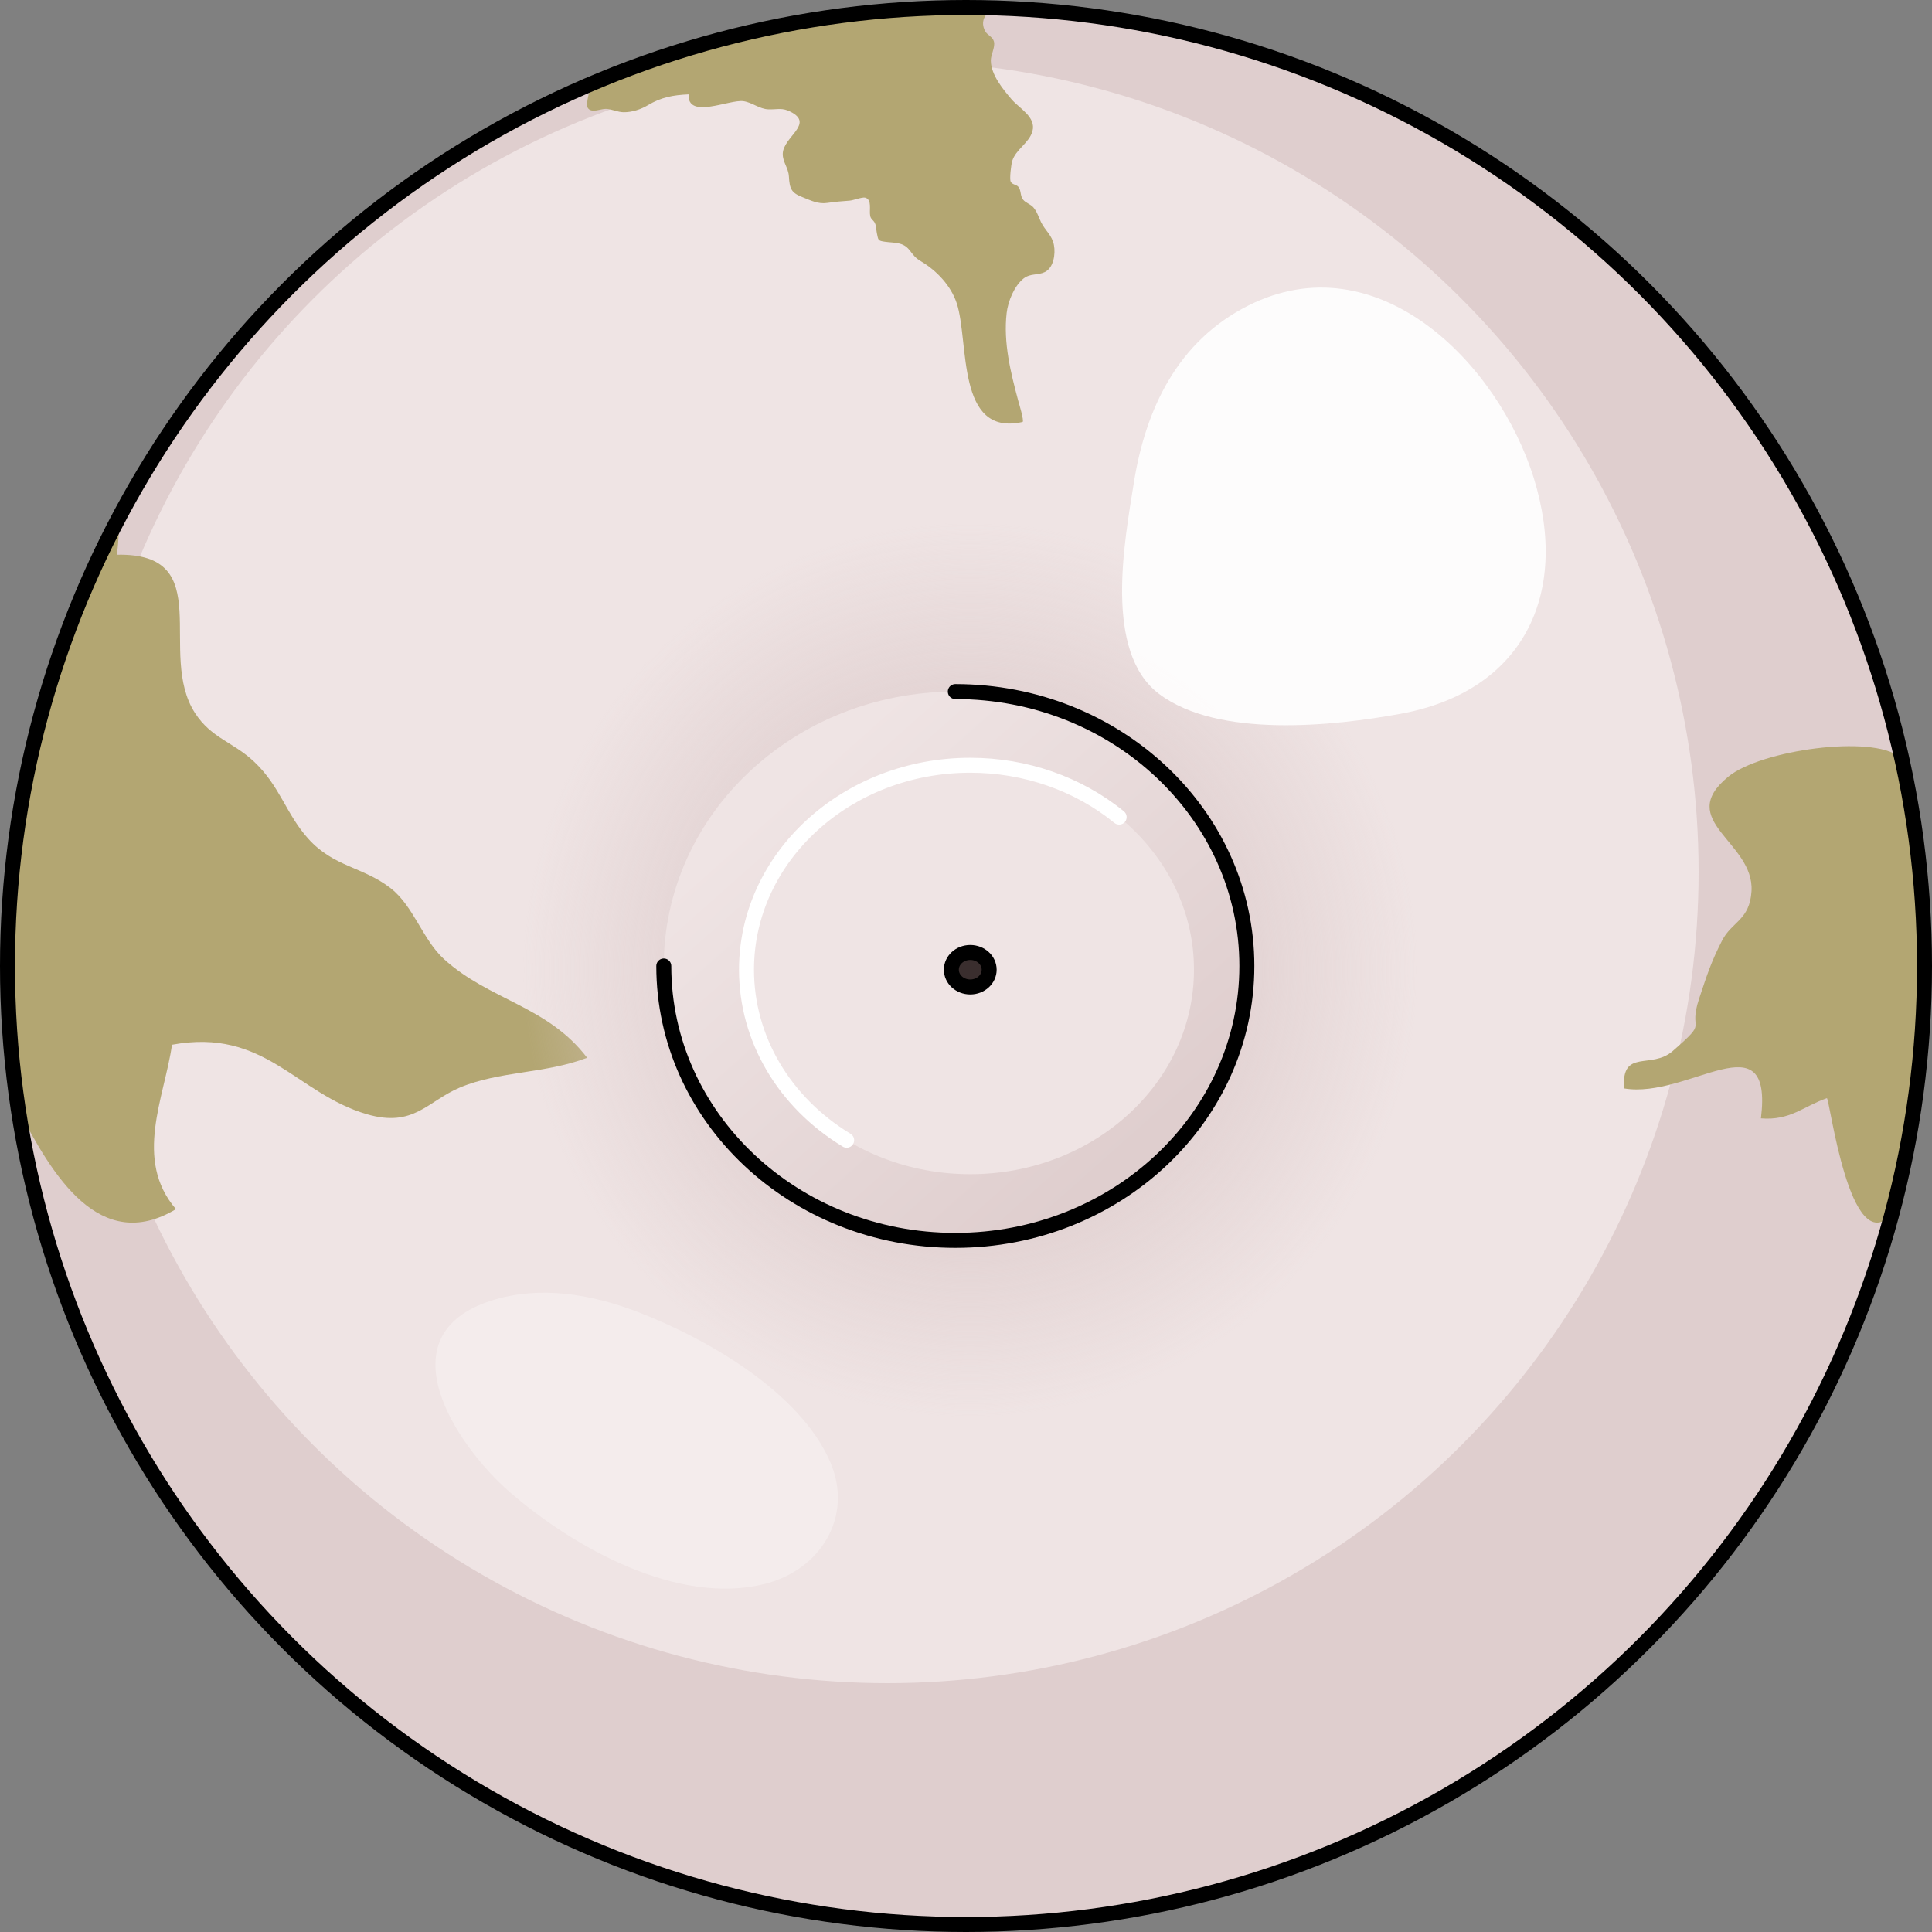
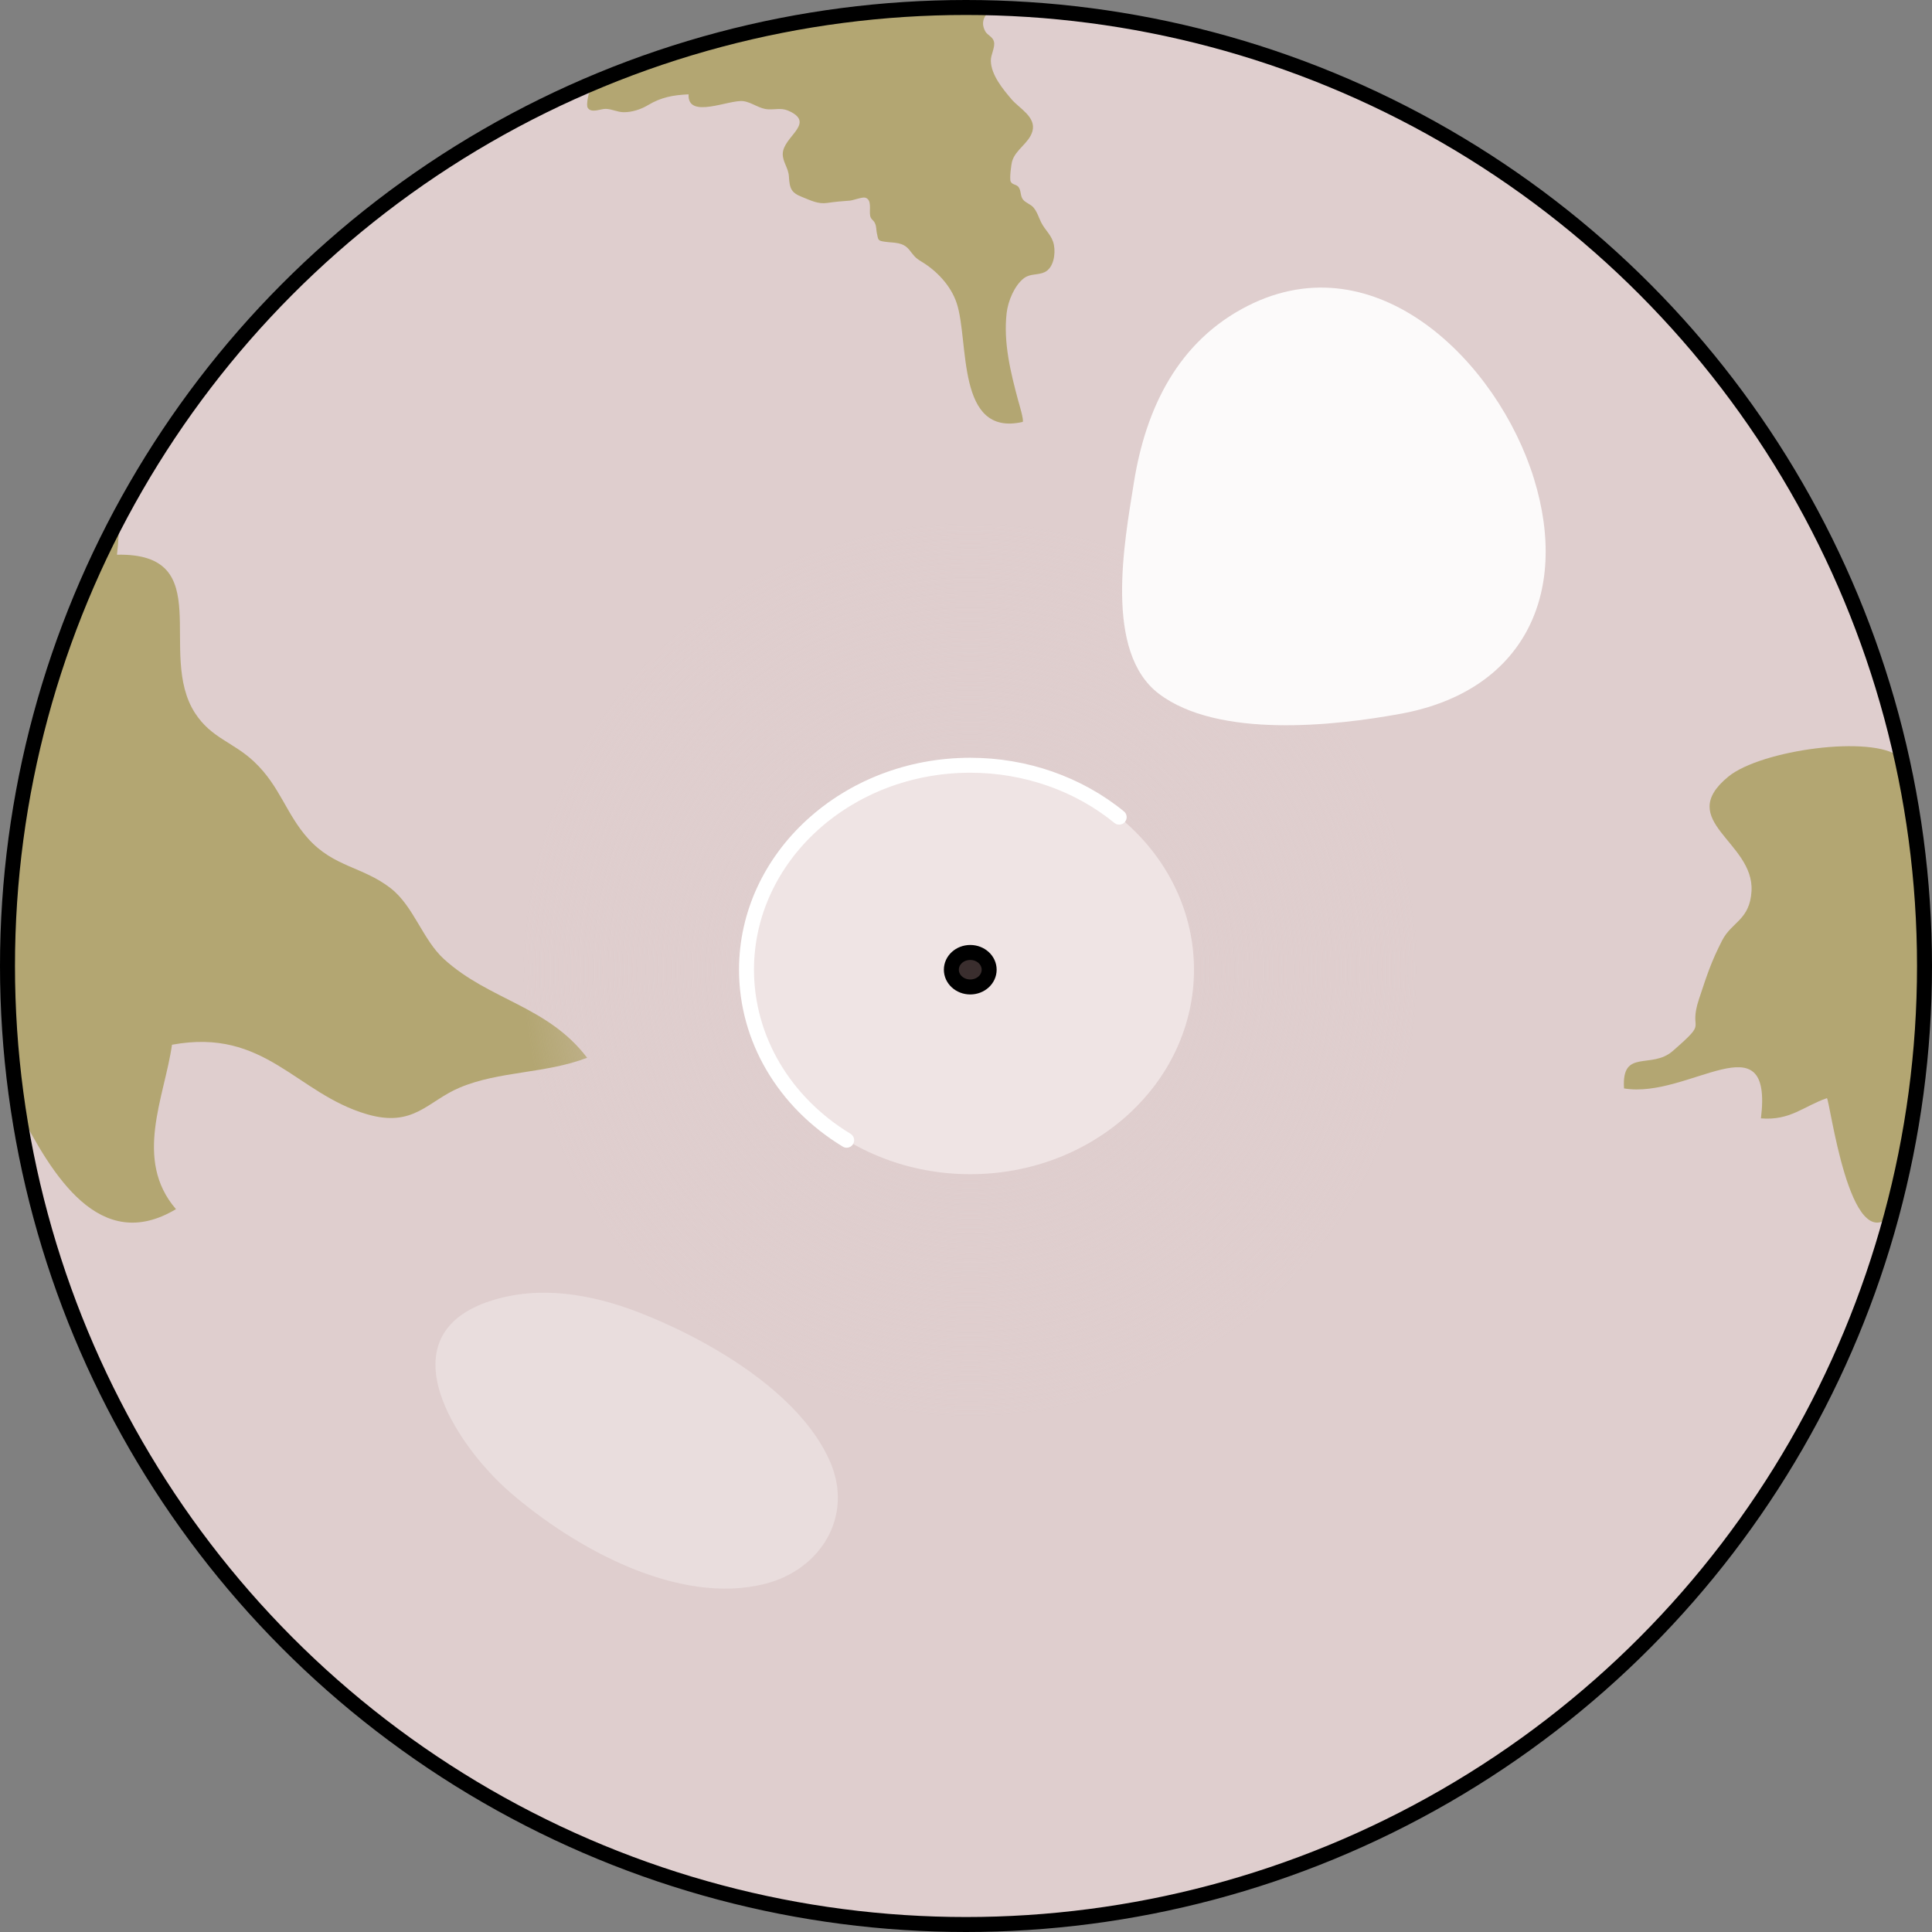
<svg xmlns="http://www.w3.org/2000/svg" version="1.1" id="Layer_1" width="800px" height="800px" viewBox="0 0 129 129" enable-background="new 0 0 129 129" xml:space="preserve">
  <rect x="0" y="0" width="129" height="129" fill="#808080" stroke="none" />
  <g>
    <circle fill="#DFCECE" cx="64.5" cy="64.5" r="64" />
-     <circle fill="#EFE4E4" cx="59.25" cy="58.218" r="54.167" />
    <path fill="#B3A672" d="M29.645,64.04c-1.422-1.293-2.021-3.531-3.554-4.728c-1.866-1.454-3.795-1.405-5.514-3.316   c-1.478-1.646-1.873-3.49-3.591-5.119c-1.402-1.333-2.865-1.573-3.959-3.258c-2.6-3.996,1.553-10.717-5.217-10.581   c0.098-0.784,0.137-1.637,0.146-2.52C3.203,43.464,0.5,53.664,0.5,64.5c0,3.248,0.246,6.438,0.714,9.556   c2.263,4.416,5.443,9.728,10.535,6.679c-2.849-3.309-0.767-7.467-0.265-10.977c6.219-1.149,8.271,3.255,13.018,4.64   c3.123,0.911,4.043-0.868,6.176-1.771c2.665-1.129,5.72-0.925,8.524-2C36.566,67.157,32.671,66.792,29.645,64.04z" />
    <radialGradient id="SVGID_1_" cx="64.784" cy="64.748" r="29.871" gradientUnits="userSpaceOnUse">
      <stop offset="0.464" style="stop-color:#DFCECE" />
      <stop offset="1" style="stop-color:#DFCECE;stop-opacity:0" />
    </radialGradient>
    <circle fill="url(#SVGID_1_)" cx="64.784" cy="64.748" r="29.871" />
    <path fill="#B3A672" d="M126.989,50.691c-0.051-0.047-0.096-0.103-0.148-0.146c-1.82-1.498-9.266-0.473-11.442,1.312   c-3.598,2.955,1.741,4.346,1.55,7.643c-0.114,1.938-1.324,2.045-1.963,3.297c-0.725,1.418-0.984,2.225-1.537,3.889   c-0.777,2.332,0.734,1.318-1.764,3.494c-1.436,1.25-3.424-0.199-3.248,2.494c4.322,0.729,9.965-4.758,9.141,2   c1.96,0.162,2.851-0.814,4.401-1.348c0.182-0.062,1.517,10.838,4.339,7.761c1.416-5.292,2.183-10.849,2.183-16.587   C128.5,59.757,127.969,55.141,126.989,50.691z" />
    <path fill="#B3A672" d="M66.267,0.545C65.678,0.528,65.093,0.5,64.5,0.5c-8.577,0-16.755,1.7-24.231,4.762   c-0.302,0.266-0.727,0.372-0.896,0.801c-0.08,0.2-0.244,0.942-0.133,1.129c0.236,0.394,0.863,0.067,1.211,0.077   c0.412,0.011,0.773,0.219,1.191,0.223c0.543,0.007,1.146-0.185,1.617-0.468c0.891-0.534,1.676-0.676,2.717-0.724   c-0.088,1.699,2.736,0.32,3.666,0.455c0.592,0.088,1.072,0.528,1.668,0.545c0.629,0.019,0.912-0.135,1.5,0.173   c1.561,0.812-0.51,1.661-0.545,2.79c-0.016,0.543,0.379,0.954,0.41,1.51c0.047,0.838,0.162,1.1,0.902,1.389   c0.568,0.225,1.045,0.479,1.668,0.387c0.49-0.072,0.984-0.12,1.48-0.151c0.234-0.013,0.854-0.258,1.047-0.2   c0.475,0.14,0.25,0.83,0.332,1.221c0.049,0.237,0.221,0.276,0.312,0.475c0.121,0.268,0.074,0.405,0.133,0.678   c0.102,0.459,0.049,0.499,0.535,0.569c0.639,0.092,1.201-0.004,1.646,0.562c0.287,0.364,0.375,0.512,0.775,0.751   c1.018,0.606,1.979,1.599,2.375,2.79c0.844,2.547-0.057,8.94,4.396,7.93c0.133-0.031-0.268-1.337-0.293-1.433   c-0.504-1.881-0.994-3.858-0.77-5.832c0.09-0.798,0.518-1.842,1.152-2.33c0.428-0.331,0.945-0.191,1.4-0.414   c0.578-0.285,0.725-1.188,0.605-1.81c-0.123-0.65-0.586-0.96-0.865-1.532c-0.156-0.328-0.266-0.7-0.506-0.975   c-0.195-0.223-0.525-0.304-0.699-0.532c-0.186-0.248-0.111-0.591-0.293-0.828c-0.139-0.183-0.426-0.144-0.525-0.368   c-0.084-0.195,0.035-1.141,0.102-1.365c0.238-0.786,1.133-1.202,1.352-1.994c0.262-0.95-0.881-1.528-1.391-2.127   c-0.572-0.672-1.367-1.624-1.387-2.572c-0.012-0.407,0.301-0.893,0.209-1.281c-0.078-0.33-0.439-0.424-0.586-0.698   C65.422,1.401,65.8,0.938,66.267,0.545z" />
    <path opacity="0.3" fill="#FFFFFF" enable-background="new    " d="M55.434,97.615c-2.031-4.705-8.316-8.27-12.844-10.012   c-3.098-1.193-6.545-1.789-9.777-0.762c-7.186,2.287-2.451,9.604,1.258,12.814c4.223,3.654,11.166,7.572,16.998,6.102   C54.779,104.824,57.008,101.266,55.434,97.615z" />
    <path opacity="0.9" fill="#FFFFFF" enable-background="new    " d="M77.381,46.324c-3.688-2.795-2.305-10.121-1.676-14.072   c0.789-4.982,2.949-9.48,7.631-11.842c8.578-4.328,16.689,3.785,19.086,11.551c2.4,7.779-0.766,14.201-8.875,15.693   C89.074,48.479,81.32,49.312,77.381,46.324z" />
    <circle fill="none" stroke="#000000" stroke-linecap="round" stroke-linejoin="round" stroke-miterlimit="10" cx="64.5" cy="64.5" r="64" />
  </g>
  <g>
    <linearGradient id="SVGID_2_" gradientUnits="userSpaceOnUse" x1="75.068" y1="77.182" x2="52.853" y2="52.208">
      <stop offset="0" style="stop-color:#DFCECE" />
      <stop offset="0.996" style="stop-color:#EFE4E4" />
    </linearGradient>
-     <path fill="url(#SVGID_2_)" d="M83.253,64.499c0,10.118-8.717,18.321-19.467,18.321s-19.465-8.203-19.465-18.321   c0-10.119,8.715-18.322,19.465-18.322S83.253,54.38,83.253,64.499z" />
-     <path fill="none" stroke="#000000" stroke-linecap="round" stroke-linejoin="round" stroke-miterlimit="10" d="M63.786,46.177   c10.75,0,19.467,8.203,19.467,18.322c0,10.118-8.717,18.321-19.467,18.321s-19.465-8.203-19.465-18.321" />
    <path fill="#EFE4E4" d="M79.722,64.748c0,7.54-6.688,13.653-14.938,13.653s-14.939-6.113-14.939-13.653   c0-7.539,6.689-13.652,14.939-13.652C73.034,51.094,79.722,57.209,79.722,64.748z" />
    <path fill="#3A2E2E" stroke="#000000" stroke-linecap="round" stroke-linejoin="round" stroke-miterlimit="10" d="M66.046,64.748   c0,0.637-0.564,1.152-1.262,1.152s-1.262-0.516-1.262-1.152s0.564-1.152,1.262-1.152S66.046,64.111,66.046,64.748z" />
    <path fill="#FFFFFF" d="M56.534,76.633c-0.09,0-0.18-0.022-0.26-0.072c-4.34-2.631-6.93-7.047-6.93-11.811   c0-7.805,6.926-14.154,15.439-14.154c3.789,0,7.432,1.271,10.26,3.578c0.215,0.174,0.246,0.489,0.072,0.703   c-0.174,0.215-0.492,0.244-0.705,0.071c-2.648-2.162-6.068-3.353-9.627-3.353c-7.963,0-14.439,5.899-14.439,13.152   c0,4.412,2.41,8.508,6.447,10.957c0.236,0.145,0.311,0.451,0.168,0.688C56.866,76.547,56.702,76.633,56.534,76.633z" />
  </g>
</svg>